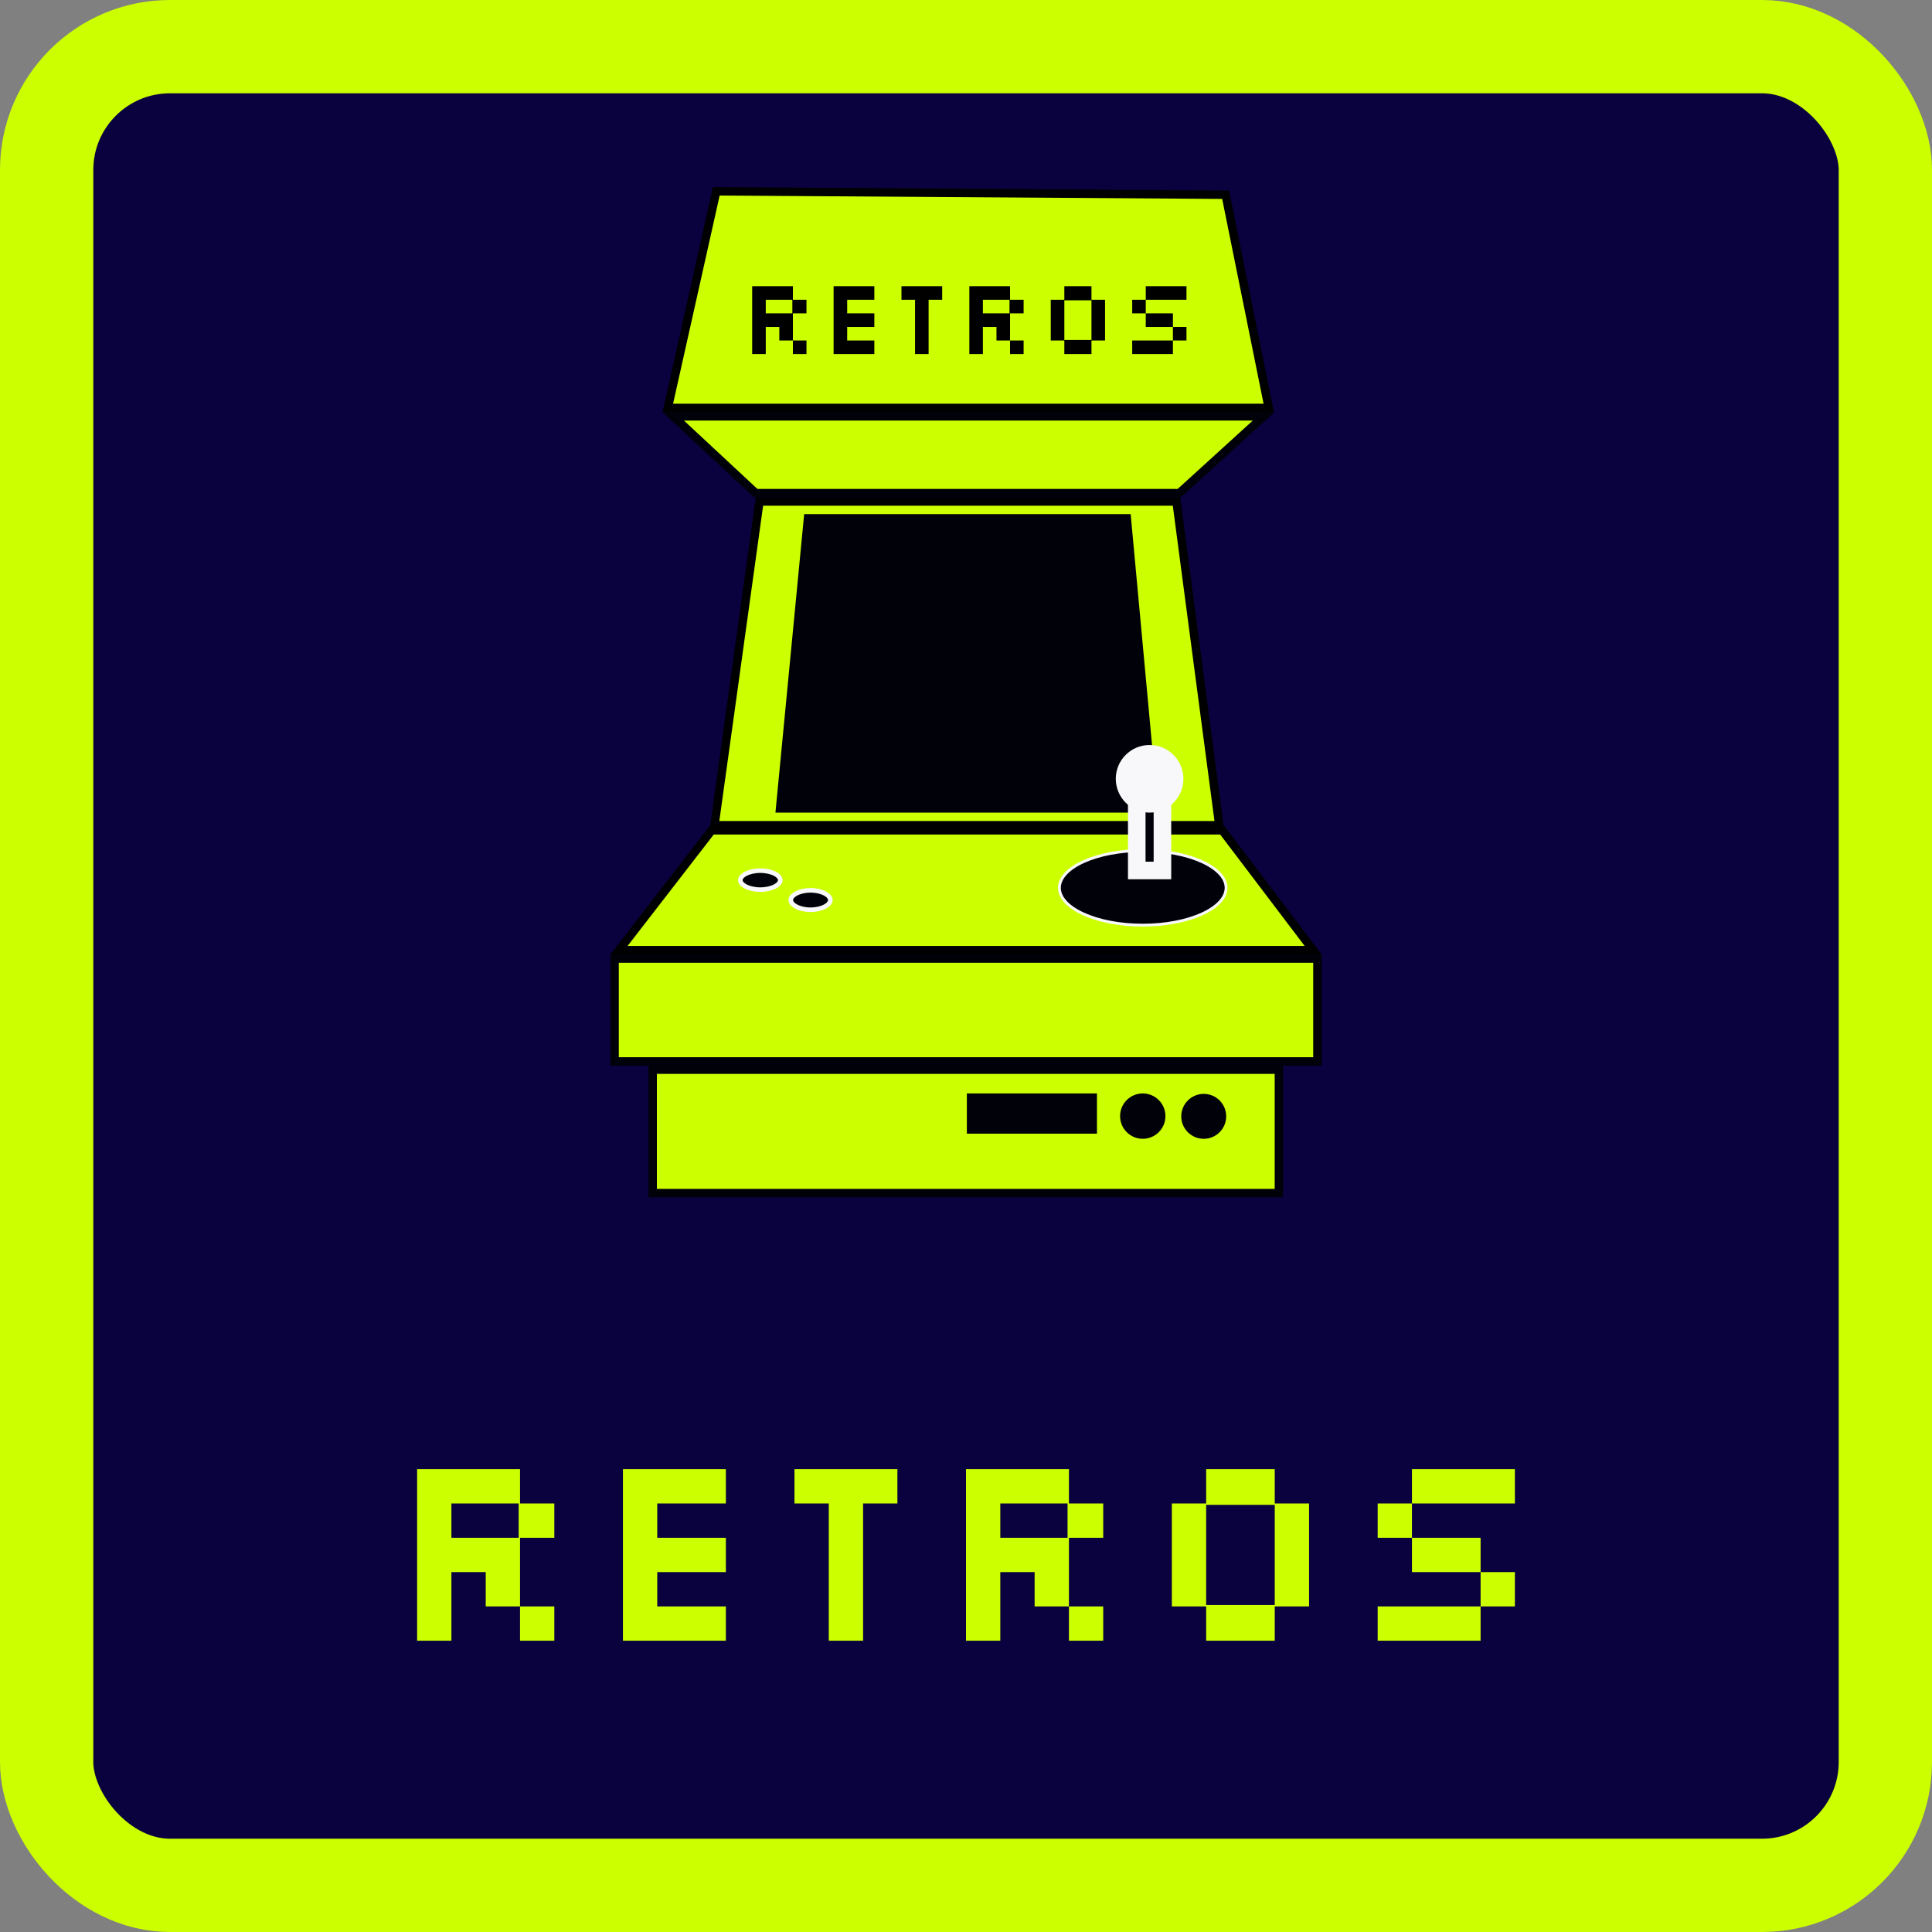
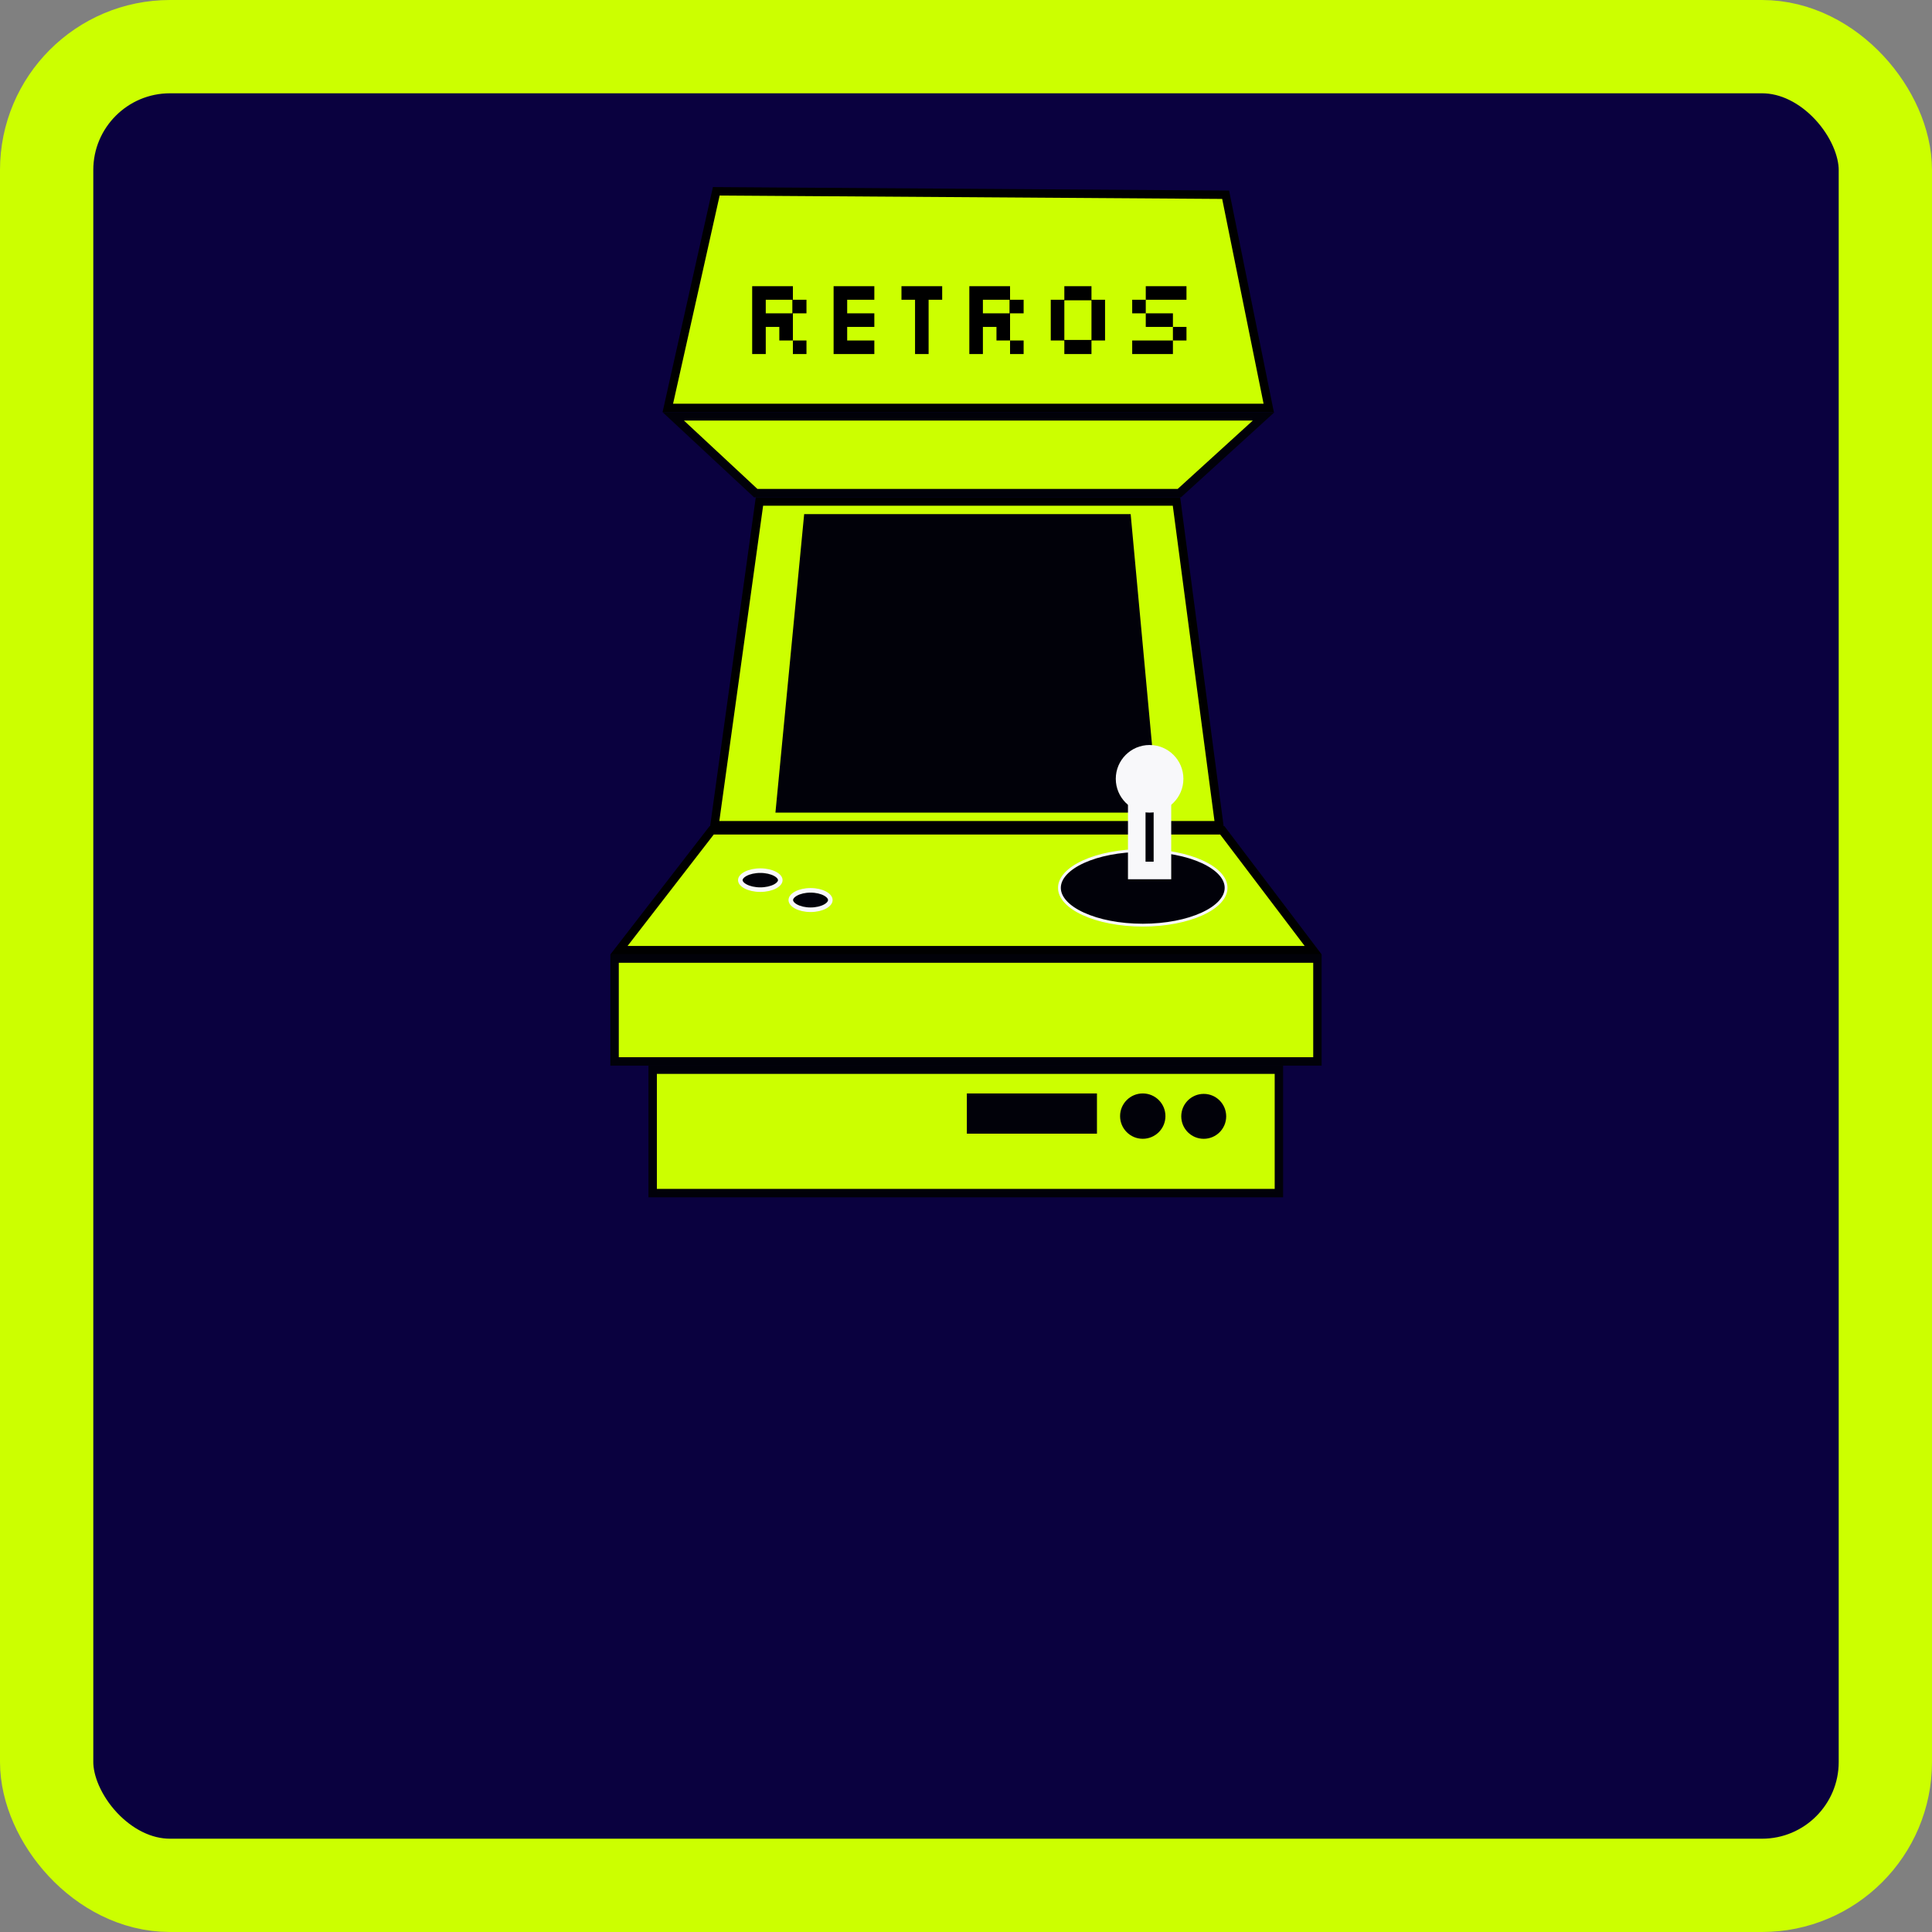
<svg xmlns="http://www.w3.org/2000/svg" width="110" height="110" viewBox="0 0 110 110" fill="none">
  <rect x="0" y="0" width="110" height="110" fill="#808080" stroke="none" />
  <rect x="2.656" y="2.656" width="104.688" height="104.688" rx="7.024" fill="#0A013F" />
  <rect x="2.656" y="2.656" width="104.688" height="104.688" rx="7.024" stroke="#CCFF00" stroke-width="5.312" />
  <path d="M37.16 67.93V60.903H72.815V67.93H54.988H37.16Z" fill="#CCFF00" stroke="#010109" stroke-width="0.479" />
  <path d="M38.023 23.226L40.782 10.892L69.782 11.088L72.236 23.226H38.023Z" fill="#CCFF00" stroke="black" stroke-width="0.479" />
  <path d="M42.826 20.158V16.295H45.144V17.067H45.917V17.84H45.144V19.386H45.917V20.158H45.144V19.386H44.371V18.613H43.599V20.158H42.826ZM43.599 17.84H45.113V17.067H43.599V17.84ZM47.462 20.158V16.295H49.781V17.067H48.235V17.84H49.781V18.613H48.235V19.386H49.781V20.158H47.462ZM52.099 20.158V17.067H51.326V16.295H53.644V17.067H52.871V20.158H52.099ZM55.19 20.158V16.295H57.508V17.067H58.281V17.84H57.508V19.386H58.281V20.158H57.508V19.386H56.735V18.613H55.962V20.158H55.19ZM55.962 17.84H57.477V17.067H55.962V17.84ZM60.599 20.158V19.386H59.826V17.067H60.599V16.295H62.144V17.067H62.917V19.386H62.144V20.158H60.599ZM60.599 19.355H62.144V17.098H60.599V19.355ZM65.235 17.067V16.295H67.553V17.067H65.235ZM66.781 19.386V18.613H65.235V17.84H64.463V17.067H65.235V17.84H66.781V18.613H67.553V19.386H66.781ZM64.463 20.158V19.386H66.781V20.158H64.463Z" fill="black" />
  <rect x="34.992" y="54.577" width="40.017" height="5.856" fill="#CCFF00" stroke="#010109" stroke-width="0.479" />
  <path d="M40.681 46.984L43.24 28.555H66.984L69.42 46.984H40.681Z" fill="#CCFF00" stroke="black" stroke-width="0.479" />
  <path d="M35.244 54.098L40.521 47.274H69.591L74.764 54.098H35.244Z" fill="#CCFF00" stroke="black" stroke-width="0.479" />
  <path d="M38.333 23.706L43.028 28.076H67.147L71.948 23.706H38.333Z" fill="#CCFF00" stroke="#010109" stroke-width="0.479" />
  <path d="M45.786 29.271H64.375L65.948 46.268H44.15L45.786 29.271Z" fill="#010109" />
  <rect x="55.049" y="62.256" width="7.407" height="2.29" fill="#010109" />
  <circle cx="65.064" cy="63.547" r="1.291" fill="#010109" />
  <circle cx="68.535" cy="63.56" r="1.279" fill="#010109" />
  <path d="M44.426 50.111C44.426 50.225 44.337 50.358 44.124 50.471C43.917 50.58 43.622 50.652 43.288 50.652C42.956 50.652 42.66 50.58 42.453 50.471C42.24 50.358 42.151 50.225 42.151 50.111C42.151 49.998 42.24 49.865 42.453 49.752C42.66 49.643 42.956 49.571 43.288 49.571C43.622 49.571 43.917 49.643 44.124 49.752C44.337 49.865 44.426 49.998 44.426 50.111Z" fill="#010109" stroke="#F8F8FA" stroke-width="0.26" />
  <path d="M47.275 51.245C47.275 51.363 47.185 51.499 46.976 51.613C46.771 51.724 46.48 51.797 46.15 51.797C45.821 51.797 45.53 51.724 45.325 51.613C45.115 51.499 45.025 51.363 45.025 51.245C45.025 51.126 45.115 50.99 45.325 50.876C45.53 50.765 45.821 50.692 46.15 50.692C46.48 50.692 46.771 50.765 46.976 50.876C47.185 50.99 47.275 51.126 47.275 51.245Z" fill="#010109" stroke="#F8F8FA" stroke-width="0.26" />
  <ellipse cx="65.611" cy="49.307" rx="1.255" ry="0.67" fill="black" />
  <path d="M69.808 50.549C69.808 51.107 69.309 51.639 68.442 52.035C67.582 52.429 66.387 52.674 65.064 52.674C63.74 52.674 62.546 52.429 61.685 52.035C60.818 51.639 60.319 51.107 60.319 50.549C60.319 49.99 60.818 49.459 61.685 49.062C62.546 48.669 63.74 48.424 65.064 48.424C66.387 48.424 67.582 48.669 68.442 49.062C69.309 49.459 69.808 49.99 69.808 50.549Z" fill="#010109" stroke="#F8F8FA" stroke-width="0.16" />
  <path d="M64.722 45.688H66.184V49.561H65.453H64.722V45.688Z" fill="#010109" />
  <path d="M64.722 45.688H66.184V49.561H65.453H64.722V45.688Z" stroke="#F8F8FA" />
  <circle cx="65.453" cy="44.342" r="1.925" fill="#F8F8FA" />
-   <path d="M23.748 93.415V83.649H29.608V85.602H31.561V87.555H29.608V91.462H31.561V93.415H29.608V91.462H27.655V89.509H25.702V93.415H23.748ZM25.702 87.555H29.53V85.602H25.702V87.555ZM35.468 93.415V83.649H41.328V85.602H37.421V87.555H41.328V89.509H37.421V91.462H41.328V93.415H35.468ZM47.187 93.415V85.602H45.234V83.649H51.094V85.602H49.141V93.415H47.187ZM55 93.415V83.649H60.86V85.602H62.813V87.555H60.86V91.462H62.813V93.415H60.86V91.462H58.907V89.509H56.953V93.415H55ZM56.953 87.555H60.782V85.602H56.953V87.555ZM68.673 93.415V91.462H66.72V85.602H68.673V83.649H72.579V85.602H74.533V91.462H72.579V93.415H68.673ZM68.673 91.384H72.579V85.68H68.673V91.384ZM80.392 85.602V83.649H86.252V85.602H80.392ZM84.299 91.462V89.509H80.392V87.555H78.439V85.602H80.392V87.555H84.299V89.509H86.252V91.462H84.299ZM78.439 93.415V91.462H84.299V93.415H78.439Z" fill="#CCFF00" />
</svg>